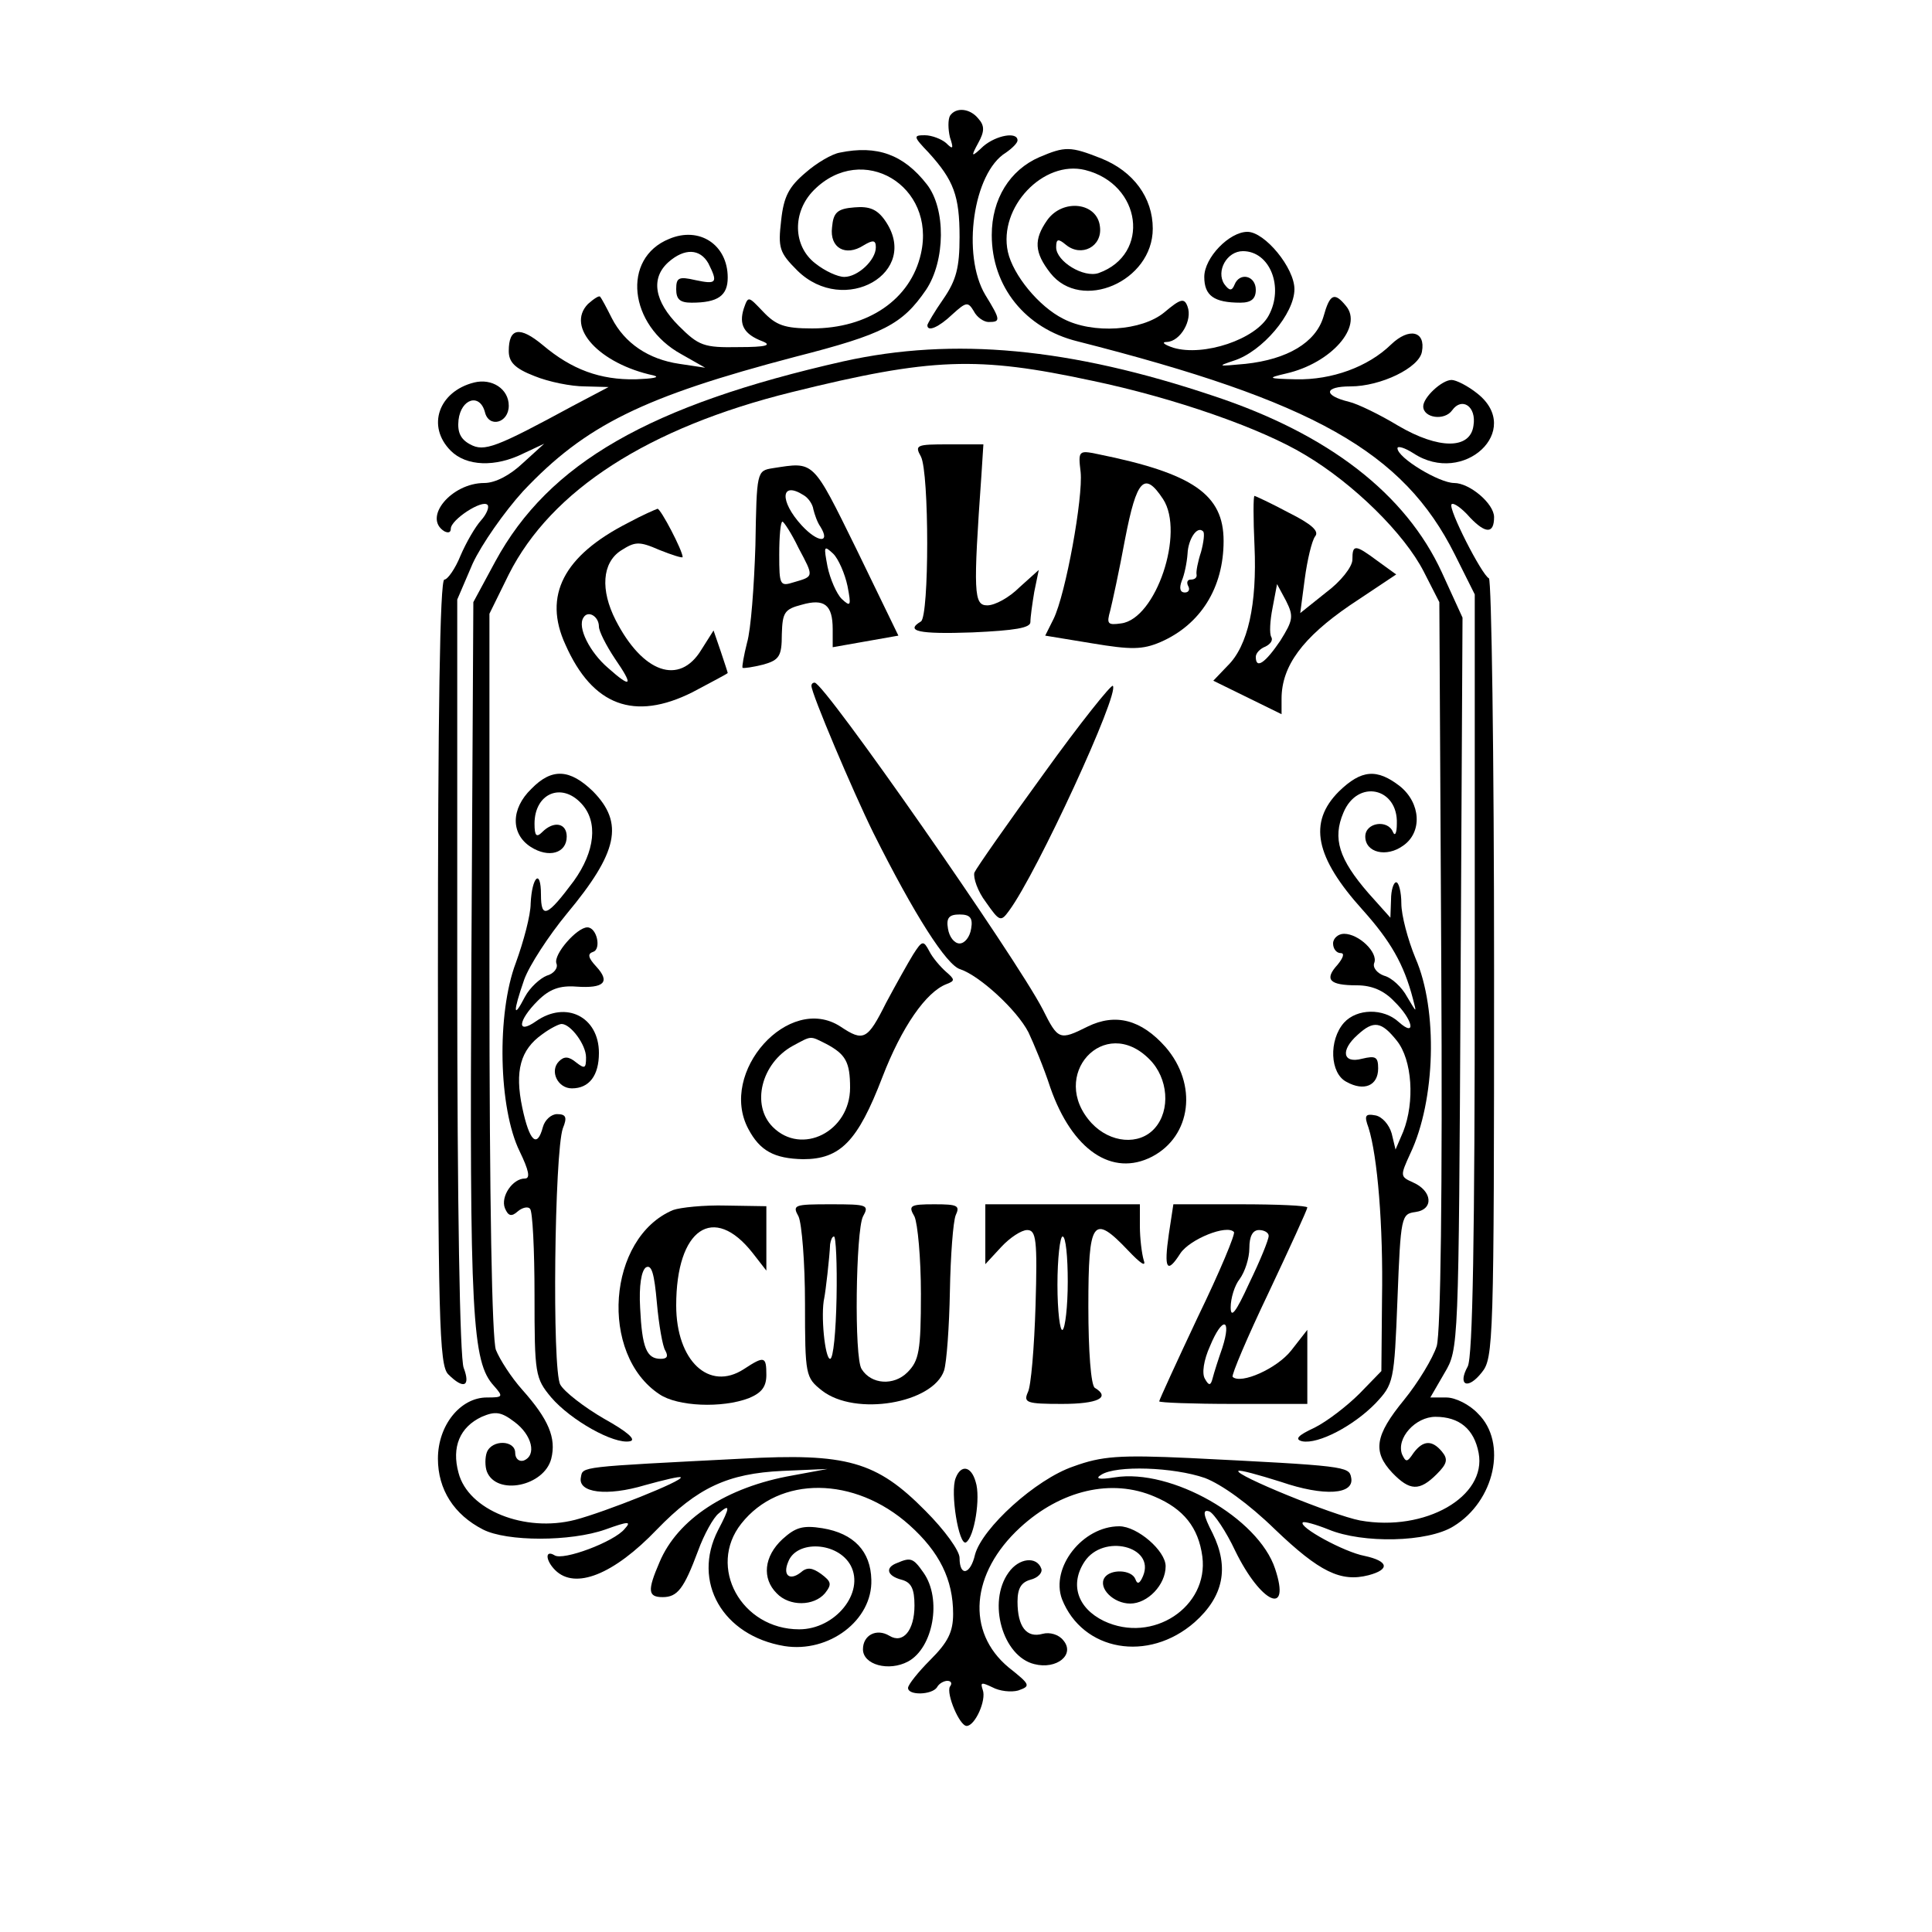
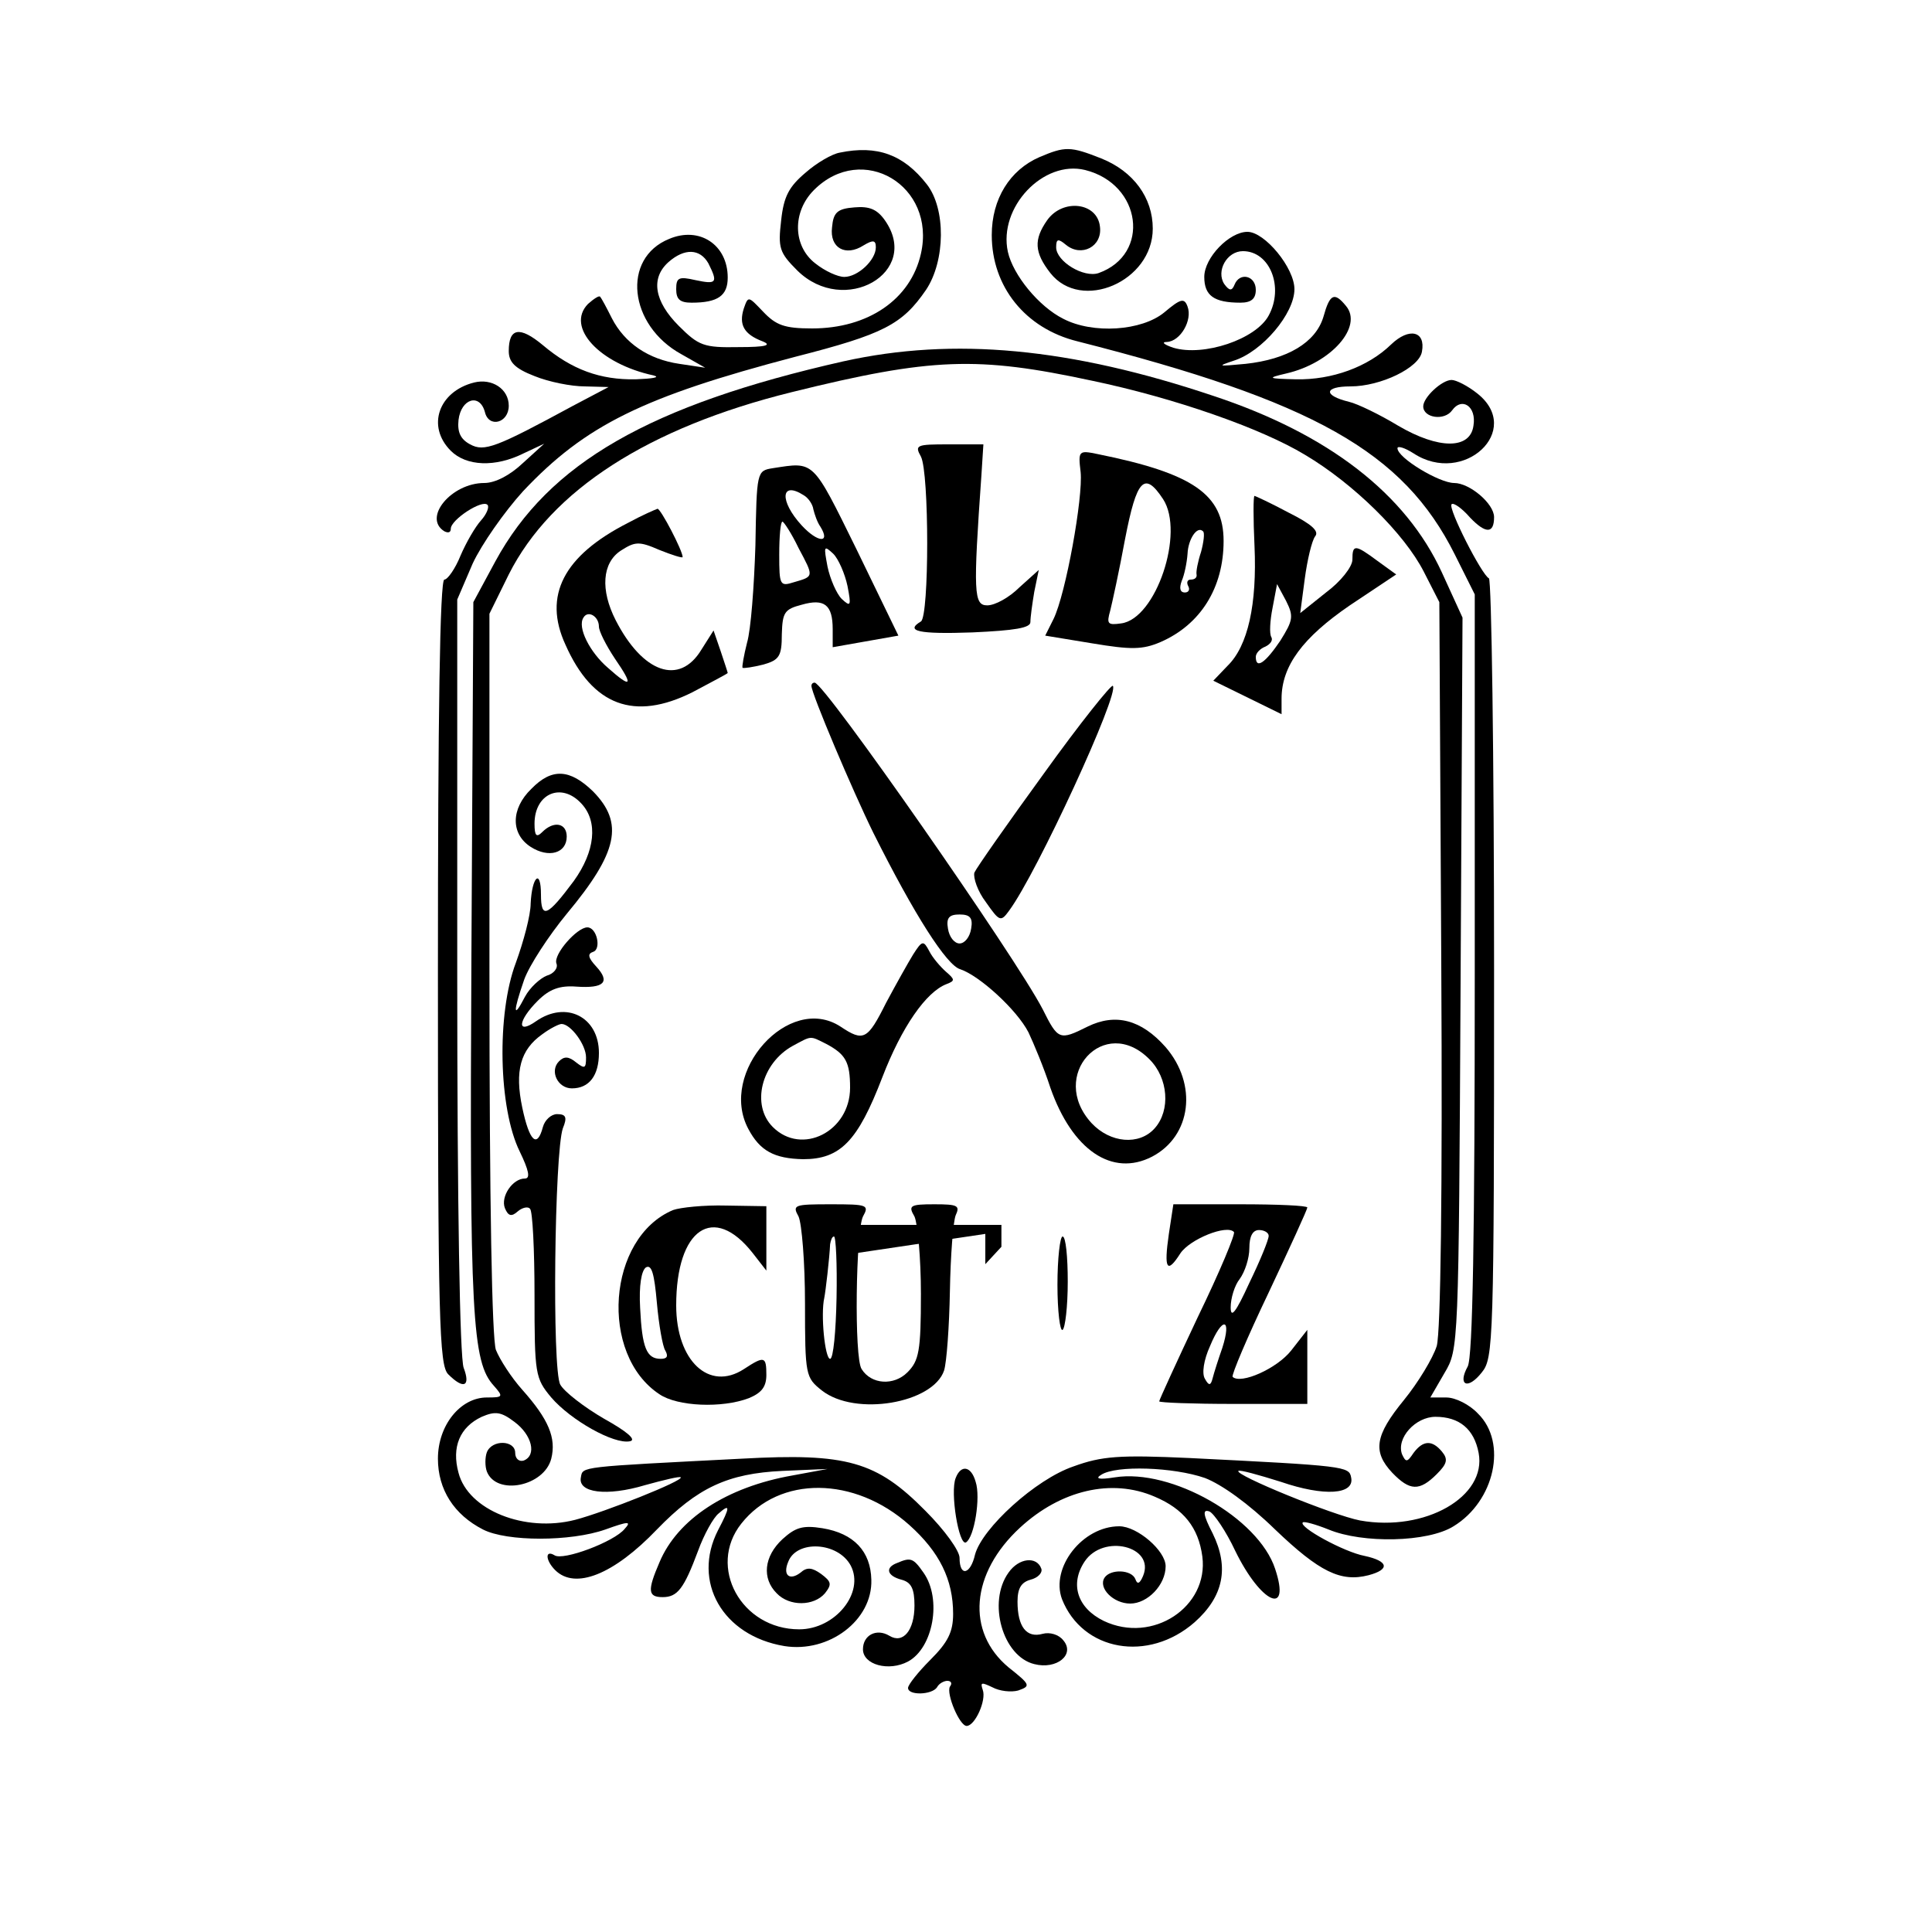
<svg xmlns="http://www.w3.org/2000/svg" version="1.0" width="300pt" height="300pt" viewBox="0 0 300 300" preserveAspectRatio="xMidYMid meet">
  <g transform="translate(0,300) scale(0.1,-0.1)" fill="#000000" stroke="none">
-     <path d="M1475 2820 c-3 -6 -3 -20 0 -33 6 -18 5 -20 -6 -9 -7 6 -22 12 -33 12 -18 0 -18 -2 6 -27 39 -43 48 -67 48 -131 0 -47 -5 -67 -25 -96 -14 -20 -25 -39 -25 -41 0 -11 18 -3 39 17 21 19 24 20 33 5 5 -10 16 -17 23 -17 19 0 19 3 -5 42 -37 62 -19 190 32 221 10 7 18 15 18 19 0 14 -33 8 -53 -9 -19 -18 -20 -17 -8 5 10 18 10 27 0 38 -13 16 -35 18 -44 4z" />
    <path d="M1304 2763 c-12 -2 -36 -16 -53 -31 -26 -22 -34 -37 -38 -74 -5 -43 -3 -50 25 -78 73 -72 193 -3 136 78 -12 17 -24 22 -47 20 -27 -2 -33 -8 -35 -31 -4 -32 21 -46 49 -28 15 9 19 8 19 -3 0 -20 -28 -46 -49 -46 -10 0 -30 9 -45 21 -35 27 -36 80 -2 114 75 75 190 7 166 -99 -16 -71 -82 -116 -169 -116 -43 0 -56 5 -76 26 -23 24 -23 25 -30 5 -8 -25 0 -40 29 -51 15 -6 6 -9 -37 -9 -54 -1 -62 2 -93 33 -38 38 -44 74 -16 99 25 22 49 21 62 -2 15 -30 13 -33 -20 -26 -26 6 -30 4 -30 -14 0 -16 6 -21 24 -21 41 0 56 11 56 39 0 51 -44 80 -91 60 -74 -30 -63 -134 19 -179 l37 -21 -40 6 c-48 7 -85 32 -105 71 -8 16 -16 31 -18 33 -1 3 -10 -3 -19 -11 -35 -36 18 -93 102 -111 11 -3 -2 -5 -28 -6 -55 -1 -99 15 -144 53 -36 30 -53 27 -53 -9 0 -17 9 -27 40 -39 22 -9 57 -16 78 -16 l37 -1 -55 -29 c-120 -65 -138 -72 -160 -60 -15 8 -20 19 -18 38 4 33 33 42 41 12 6 -25 37 -17 37 10 0 26 -26 43 -54 36 -55 -14 -74 -68 -36 -106 24 -24 69 -26 113 -4 l32 15 -33 -30 c-20 -19 -43 -31 -60 -31 -51 0 -96 -54 -62 -75 6 -3 10 -2 10 4 0 14 49 46 57 37 3 -3 -1 -14 -10 -24 -9 -10 -23 -34 -32 -55 -8 -20 -20 -37 -25 -37 -7 0 -10 -215 -10 -609 0 -541 2 -611 16 -625 24 -24 35 -19 24 10 -6 15 -10 254 -10 609 l0 584 24 56 c14 30 49 80 78 112 97 103 187 147 423 209 137 35 166 50 203 104 30 45 31 126 1 164 -36 46 -77 61 -135 49z" />
    <path d="M1614 2756 c-46 -20 -74 -65 -74 -121 0 -80 52 -145 133 -165 366 -93 506 -171 586 -331 l31 -62 0 -589 c0 -403 -3 -596 -11 -610 -16 -29 0 -37 22 -9 18 22 19 47 19 626 0 332 -4 605 -8 607 -11 5 -64 109 -58 115 3 3 16 -6 29 -21 24 -25 37 -25 37 1 0 21 -38 53 -62 53 -23 0 -88 39 -88 54 0 4 11 1 25 -8 78 -51 171 36 99 93 -15 12 -33 21 -40 21 -15 0 -44 -27 -44 -41 0 -18 33 -23 45 -6 15 21 38 6 33 -24 -5 -37 -54 -37 -117 0 -28 17 -63 34 -76 37 -41 10 -39 24 2 24 47 0 107 29 111 54 6 32 -20 38 -48 11 -36 -35 -92 -55 -147 -54 -45 1 -46 2 -16 9 70 16 120 73 93 105 -18 22 -25 19 -35 -17 -12 -40 -56 -66 -121 -73 -43 -4 -45 -4 -18 5 44 14 94 73 94 111 0 33 -46 89 -73 89 -28 0 -67 -40 -67 -70 0 -29 15 -40 56 -40 17 0 24 6 24 20 0 22 -25 28 -33 8 -4 -10 -8 -10 -16 1 -13 20 4 51 29 51 42 0 64 -56 40 -100 -20 -37 -101 -64 -148 -50 -15 5 -19 9 -10 9 21 1 40 34 32 55 -5 14 -11 12 -36 -9 -35 -29 -111 -34 -157 -10 -38 19 -78 68 -86 104 -15 69 55 143 120 127 88 -22 102 -131 21 -160 -23 -8 -66 18 -66 40 0 13 3 14 15 4 24 -20 57 -3 53 28 -4 38 -58 44 -82 10 -21 -30 -20 -50 5 -82 48 -61 159 -13 159 69 0 48 -30 89 -80 109 -48 19 -56 19 -96 2z" />
    <path d="M1310 2439 c-301 -68 -458 -158 -541 -311 l-34 -63 -3 -550 c-3 -560 1 -630 35 -667 15 -17 14 -18 -11 -18 -41 0 -76 -43 -76 -95 0 -48 25 -87 70 -110 37 -19 136 -19 190 0 36 13 41 13 30 1 -16 -20 -96 -50 -109 -41 -15 9 -14 -8 1 -23 31 -31 91 -7 158 63 63 65 110 87 195 91 l70 3 -54 -10 c-103 -18 -179 -68 -207 -135 -19 -44 -18 -54 5 -54 23 0 33 13 55 72 9 25 24 52 32 58 18 16 18 10 -1 -26 -41 -80 7 -164 103 -180 69 -11 137 40 135 103 -1 44 -27 72 -76 80 -31 5 -42 1 -62 -17 -29 -27 -32 -61 -9 -84 20 -21 58 -20 75 0 11 14 10 18 -6 30 -14 10 -22 11 -32 2 -17 -13 -28 -4 -19 17 13 34 77 31 97 -6 22 -42 -24 -99 -80 -99 -90 0 -143 97 -90 164 59 75 176 74 261 -2 47 -42 68 -85 68 -138 0 -28 -8 -44 -35 -71 -19 -19 -35 -39 -35 -44 0 -12 37 -11 45 1 3 6 11 10 16 10 6 0 8 -4 4 -9 -6 -11 15 -61 26 -61 13 0 31 40 25 56 -4 12 -2 12 15 4 11 -6 29 -8 40 -5 20 7 19 9 -15 36 -66 55 -59 146 18 217 63 58 142 77 209 48 45 -19 68 -48 74 -93 10 -78 -77 -136 -153 -100 -41 20 -53 57 -30 92 29 44 110 24 91 -22 -5 -12 -9 -14 -12 -5 -6 15 -39 16 -48 2 -10 -16 14 -40 40 -40 27 0 55 29 55 58 0 24 -44 62 -72 62 -57 0 -107 -64 -89 -113 32 -81 134 -99 206 -36 45 40 54 85 28 138 -15 29 -16 38 -5 34 7 -3 26 -31 40 -61 40 -82 87 -103 62 -28 -26 79 -161 156 -249 142 -25 -4 -31 -2 -21 4 23 15 112 12 161 -5 26 -10 68 -40 109 -80 69 -66 102 -82 145 -71 34 9 31 22 -6 30 -32 6 -103 45 -96 52 2 2 20 -3 40 -11 53 -22 154 -20 194 5 64 39 84 130 38 175 -13 14 -35 25 -49 25 l-25 0 22 38 c22 37 22 39 25 605 l3 568 -32 70 c-56 122 -176 215 -354 274 -223 75 -404 92 -575 54z m385 -30 c129 -27 263 -74 331 -115 76 -45 155 -123 185 -182 l24 -47 3 -560 c2 -362 -1 -572 -7 -595 -6 -19 -29 -57 -51 -84 -45 -55 -49 -80 -18 -113 27 -28 42 -29 69 -2 16 16 18 23 8 35 -15 18 -29 18 -44 -2 -10 -15 -12 -15 -18 -2 -9 25 21 58 52 58 37 0 60 -19 67 -56 13 -68 -83 -123 -184 -105 -42 8 -196 71 -189 77 2 2 31 -6 66 -17 67 -23 115 -20 109 7 -3 17 -10 18 -251 30 -109 5 -136 3 -180 -13 -59 -20 -142 -96 -153 -137 -7 -31 -24 -35 -24 -5 0 11 -23 43 -53 73 -76 77 -122 90 -285 81 -254 -13 -247 -12 -250 -29 -5 -24 40 -30 100 -12 29 8 54 14 55 12 5 -5 -118 -54 -164 -66 -78 -20 -166 15 -181 73 -11 40 2 71 36 87 21 9 30 8 51 -8 27 -20 35 -52 14 -60 -7 -2 -13 3 -13 12 0 20 -36 21 -44 1 -3 -8 -3 -22 0 -30 15 -38 89 -23 100 20 8 32 -4 61 -45 107 -17 19 -35 47 -41 62 -6 18 -10 225 -10 585 l0 558 30 61 c66 131 217 228 439 283 218 54 289 56 466 18z" />
    <path d="M1430 2291 c13 -25 13 -248 0 -256 -25 -15 -4 -20 80 -17 66 3 90 7 90 16 0 8 3 29 6 47 l7 34 -30 -27 c-16 -16 -38 -28 -50 -28 -21 0 -22 19 -9 203 l3 47 -54 0 c-50 0 -53 -1 -43 -19z" />
    <path d="M1678 2267 c4 -39 -23 -189 -42 -228 l-13 -26 73 -12 c60 -10 78 -10 106 2 62 27 98 84 98 157 0 72 -47 105 -196 135 -29 6 -30 5 -26 -28z m128 -42 c34 -52 -11 -186 -65 -193 -21 -3 -23 -1 -17 20 3 12 14 62 23 111 18 93 30 106 59 62z m59 -82 c-5 -15 -8 -31 -7 -35 1 -5 -3 -8 -9 -8 -5 0 -7 -4 -4 -10 3 -5 1 -10 -5 -10 -8 0 -9 7 -5 18 4 9 8 28 9 42 1 23 15 44 24 35 3 -2 1 -17 -3 -32z" />
    <path d="M1200 2273 c-25 -4 -25 -5 -27 -120 -2 -63 -7 -131 -13 -151 -5 -20 -8 -37 -7 -39 2 -1 16 1 32 5 25 7 29 13 29 47 1 34 4 39 31 46 35 10 48 0 48 -38 l0 -28 51 9 51 9 -65 134 c-69 140 -65 136 -130 126z m48 -42 c7 -4 14 -14 15 -22 2 -8 6 -20 11 -27 16 -26 -4 -25 -29 2 -35 38 -33 70 3 47z m-8 -82 c24 -45 24 -44 -7 -53 -22 -7 -23 -5 -23 43 0 28 2 51 5 51 2 0 14 -18 25 -41z m76 -59 c6 -31 5 -33 -9 -20 -8 8 -18 31 -22 50 -6 32 -6 34 9 20 8 -8 18 -31 22 -50z" />
    <path d="M1948 2152 c4 -90 -10 -155 -42 -186 l-22 -23 53 -26 53 -26 0 24 c0 51 33 95 106 145 l72 48 -29 21 c-35 26 -39 26 -39 2 0 -11 -18 -34 -41 -51 l-40 -32 7 53 c4 30 11 59 16 66 7 8 -5 19 -41 37 -28 15 -52 26 -53 26 -2 0 -2 -35 0 -78z m40 -147 c-23 -34 -38 -45 -38 -25 0 6 7 13 15 16 8 4 12 10 9 15 -3 5 -2 25 2 45 l7 37 14 -26 c12 -24 11 -30 -9 -62z" />
    <path d="M975 2188 c-100 -51 -132 -113 -97 -189 42 -95 107 -119 197 -74 30 16 55 29 55 30 0 1 -5 16 -11 34 l-11 32 -19 -30 c-34 -56 -91 -36 -133 46 -24 47 -21 89 8 108 22 14 28 15 60 1 20 -8 36 -13 36 -11 0 10 -34 75 -39 75 -3 -1 -24 -10 -46 -22z m-45 -161 c0 -7 11 -29 25 -50 29 -42 26 -47 -11 -14 -28 24 -48 63 -38 78 7 12 24 2 24 -14z" />
    <path d="M1260 1935 c0 -12 64 -163 96 -228 64 -128 114 -206 135 -212 30 -10 88 -63 106 -98 8 -17 24 -55 34 -86 34 -97 96 -139 158 -107 61 32 71 112 21 170 -38 43 -78 53 -121 32 -44 -22 -46 -21 -70 27 -42 81 -339 507 -354 507 -3 0 -5 -2 -5 -5z m248 -377 c-2 -13 -10 -23 -18 -23 -8 0 -16 10 -18 23 -3 17 2 22 18 22 16 0 21 -5 18 -22z m277 -203 c29 -29 33 -79 8 -107 -24 -27 -69 -23 -98 8 -68 74 20 170 90 99z" />
    <path d="M1621 1799 c-56 -77 -105 -147 -108 -154 -2 -8 5 -29 18 -46 21 -30 23 -31 36 -13 43 58 172 338 161 349 -2 3 -51 -58 -107 -136z" />
    <path d="M825 1775 c-32 -31 -32 -70 -1 -90 28 -18 56 -10 56 16 0 21 -20 25 -38 7 -9 -9 -12 -6 -12 13 0 47 42 65 73 31 26 -28 21 -74 -12 -120 -41 -55 -51 -60 -51 -21 0 41 -14 28 -16 -14 0 -18 -11 -59 -23 -92 -30 -79 -27 -226 6 -293 14 -29 17 -42 8 -42 -19 0 -38 -28 -31 -46 5 -12 10 -14 20 -5 7 6 16 8 19 4 4 -3 7 -64 7 -134 0 -123 1 -129 26 -159 30 -35 97 -73 122 -68 11 2 -4 15 -40 35 -31 18 -62 42 -68 53 -13 23 -9 361 4 398 7 17 5 22 -9 22 -9 0 -19 -9 -22 -20 -9 -34 -21 -22 -32 30 -12 57 -3 90 31 114 12 9 26 16 30 16 14 0 38 -32 38 -52 0 -17 -2 -18 -15 -8 -12 10 -19 10 -27 2 -15 -15 -2 -42 20 -42 27 0 42 20 42 55 0 56 -51 82 -98 49 -30 -21 -28 1 3 32 18 18 34 24 60 22 43 -3 53 7 31 31 -13 14 -14 20 -5 23 13 4 6 38 -9 38 -16 0 -53 -42 -48 -56 3 -7 -4 -16 -15 -19 -10 -4 -26 -18 -34 -33 -18 -35 -19 -25 -1 27 8 22 38 68 66 102 80 96 89 141 41 190 -36 35 -64 37 -96 4z" />
-     <path d="M2079 1771 c-48 -48 -37 -102 37 -184 43 -48 64 -84 78 -138 6 -23 6 -22 -9 3 -8 15 -24 30 -36 33 -11 4 -18 13 -15 20 6 16 -24 45 -47 45 -9 0 -17 -7 -17 -15 0 -8 5 -15 12 -15 6 0 4 -7 -5 -18 -21 -23 -13 -32 30 -32 23 0 42 -8 58 -25 29 -28 35 -57 7 -32 -24 22 -65 21 -85 -1 -24 -27 -22 -79 4 -92 27 -15 49 -6 49 21 0 18 -4 20 -25 15 -30 -8 -34 13 -7 37 25 23 37 21 61 -9 24 -30 28 -95 10 -141 l-12 -28 -6 25 c-4 14 -15 26 -25 28 -16 3 -18 0 -11 -19 14 -44 23 -153 21 -266 l-1 -112 -34 -35 c-19 -19 -50 -43 -70 -53 -26 -12 -31 -18 -19 -21 25 -5 80 24 114 59 28 30 29 33 34 162 5 129 6 132 28 135 29 4 26 33 -4 46 -20 9 -20 10 -4 45 39 82 43 223 8 303 -12 29 -22 67 -22 85 0 18 -4 33 -8 33 -4 0 -8 -12 -8 -27 l-1 -28 -34 38 c-46 53 -56 85 -39 125 22 53 85 39 83 -17 0 -15 -3 -20 -6 -13 -8 20 -43 15 -43 -7 0 -25 33 -33 59 -14 30 21 27 66 -5 92 -36 28 -60 26 -95 -8z" />
    <path d="M1418 1518 c-8 -13 -27 -47 -42 -75 -29 -58 -35 -61 -71 -37 -80 52 -190 -71 -143 -159 18 -34 40 -46 85 -47 58 0 85 28 123 127 30 78 68 133 100 145 13 5 13 7 -1 19 -9 8 -21 22 -26 32 -9 17 -11 17 -25 -5z m-135 -139 c30 -16 37 -28 37 -68 0 -68 -75 -106 -120 -61 -34 34 -18 99 31 126 30 16 26 16 52 3z" />
    <path d="M1045 1121 c-102 -43 -115 -224 -21 -286 28 -19 97 -22 139 -6 19 8 27 17 27 36 0 29 -3 30 -35 9 -54 -35 -105 13 -105 99 0 119 58 159 119 81 l21 -27 0 50 0 50 -62 1 c-35 1 -72 -3 -83 -7z m-12 -218 c5 -9 3 -13 -7 -13 -22 0 -29 17 -32 79 -2 35 2 58 9 63 9 5 13 -10 17 -55 3 -34 9 -68 13 -74z" />
    <path d="M1240 1111 c5 -11 10 -71 10 -135 0 -112 1 -115 26 -135 52 -41 173 -20 190 31 4 13 8 68 9 123 1 55 5 108 9 118 7 15 3 17 -33 17 -38 0 -41 -2 -31 -19 5 -11 10 -65 10 -120 0 -89 -3 -104 -21 -122 -21 -21 -56 -19 -71 5 -12 17 -9 215 2 237 10 18 7 19 -50 19 -57 0 -60 -1 -50 -19z m59 -126 c-1 -52 -5 -95 -10 -95 -8 0 -15 69 -9 95 2 10 8 61 9 83 1 6 3 12 6 12 3 0 5 -43 4 -95z" />
-     <path d="M1530 1084 l0 -47 25 27 c13 14 31 26 40 26 14 0 16 -15 13 -117 -2 -65 -7 -126 -12 -135 -7 -16 -2 -18 53 -18 56 0 76 10 51 25 -6 4 -10 57 -10 126 0 135 7 145 62 87 19 -20 28 -26 24 -15 -3 10 -6 34 -6 53 l0 34 -120 0 -120 0 0 -46z m128 -74 c0 -39 -4 -72 -8 -75 -4 -3 -8 29 -8 70 0 41 4 75 8 75 5 0 8 -32 8 -70z" />
+     <path d="M1530 1084 l0 -47 25 27 l0 34 -120 0 -120 0 0 -46z m128 -74 c0 -39 -4 -72 -8 -75 -4 -3 -8 29 -8 70 0 41 4 75 8 75 5 0 8 -32 8 -70z" />
    <path d="M1815 1084 c-8 -55 -3 -63 18 -30 15 22 72 45 83 33 3 -2 -22 -62 -56 -132 -33 -70 -60 -129 -60 -131 0 -2 52 -4 115 -4 l115 0 0 58 0 57 -25 -32 c-22 -28 -78 -53 -91 -41 -2 3 23 62 56 131 33 70 60 129 60 132 0 3 -47 5 -104 5 l-104 0 -7 -46z m155 -3 c0 -6 -13 -38 -30 -73 -21 -46 -29 -56 -29 -38 0 14 6 34 14 44 8 11 15 32 15 48 0 18 5 28 15 28 8 0 15 -4 15 -9z m-72 -174 c-6 -17 -13 -39 -15 -47 -3 -12 -6 -12 -12 -1 -5 8 -2 29 8 51 19 46 34 44 19 -3z" />
    <path d="M1484 705 c-9 -22 5 -106 16 -100 13 8 23 70 15 94 -7 25 -23 27 -31 6z" />
    <path d="M1393 573 c-19 -7 -16 -20 7 -26 15 -4 20 -14 20 -40 0 -39 -18 -60 -39 -47 -20 12 -41 1 -41 -21 0 -24 40 -35 70 -19 39 21 53 97 24 138 -16 23 -20 24 -41 15z" />
    <path d="M1566 558 c-33 -46 -9 -130 40 -142 35 -9 64 15 45 37 -7 9 -21 13 -32 10 -25 -7 -39 11 -39 50 0 21 6 30 20 34 12 3 19 11 17 17 -7 20 -35 17 -51 -6z" />
  </g>
</svg>